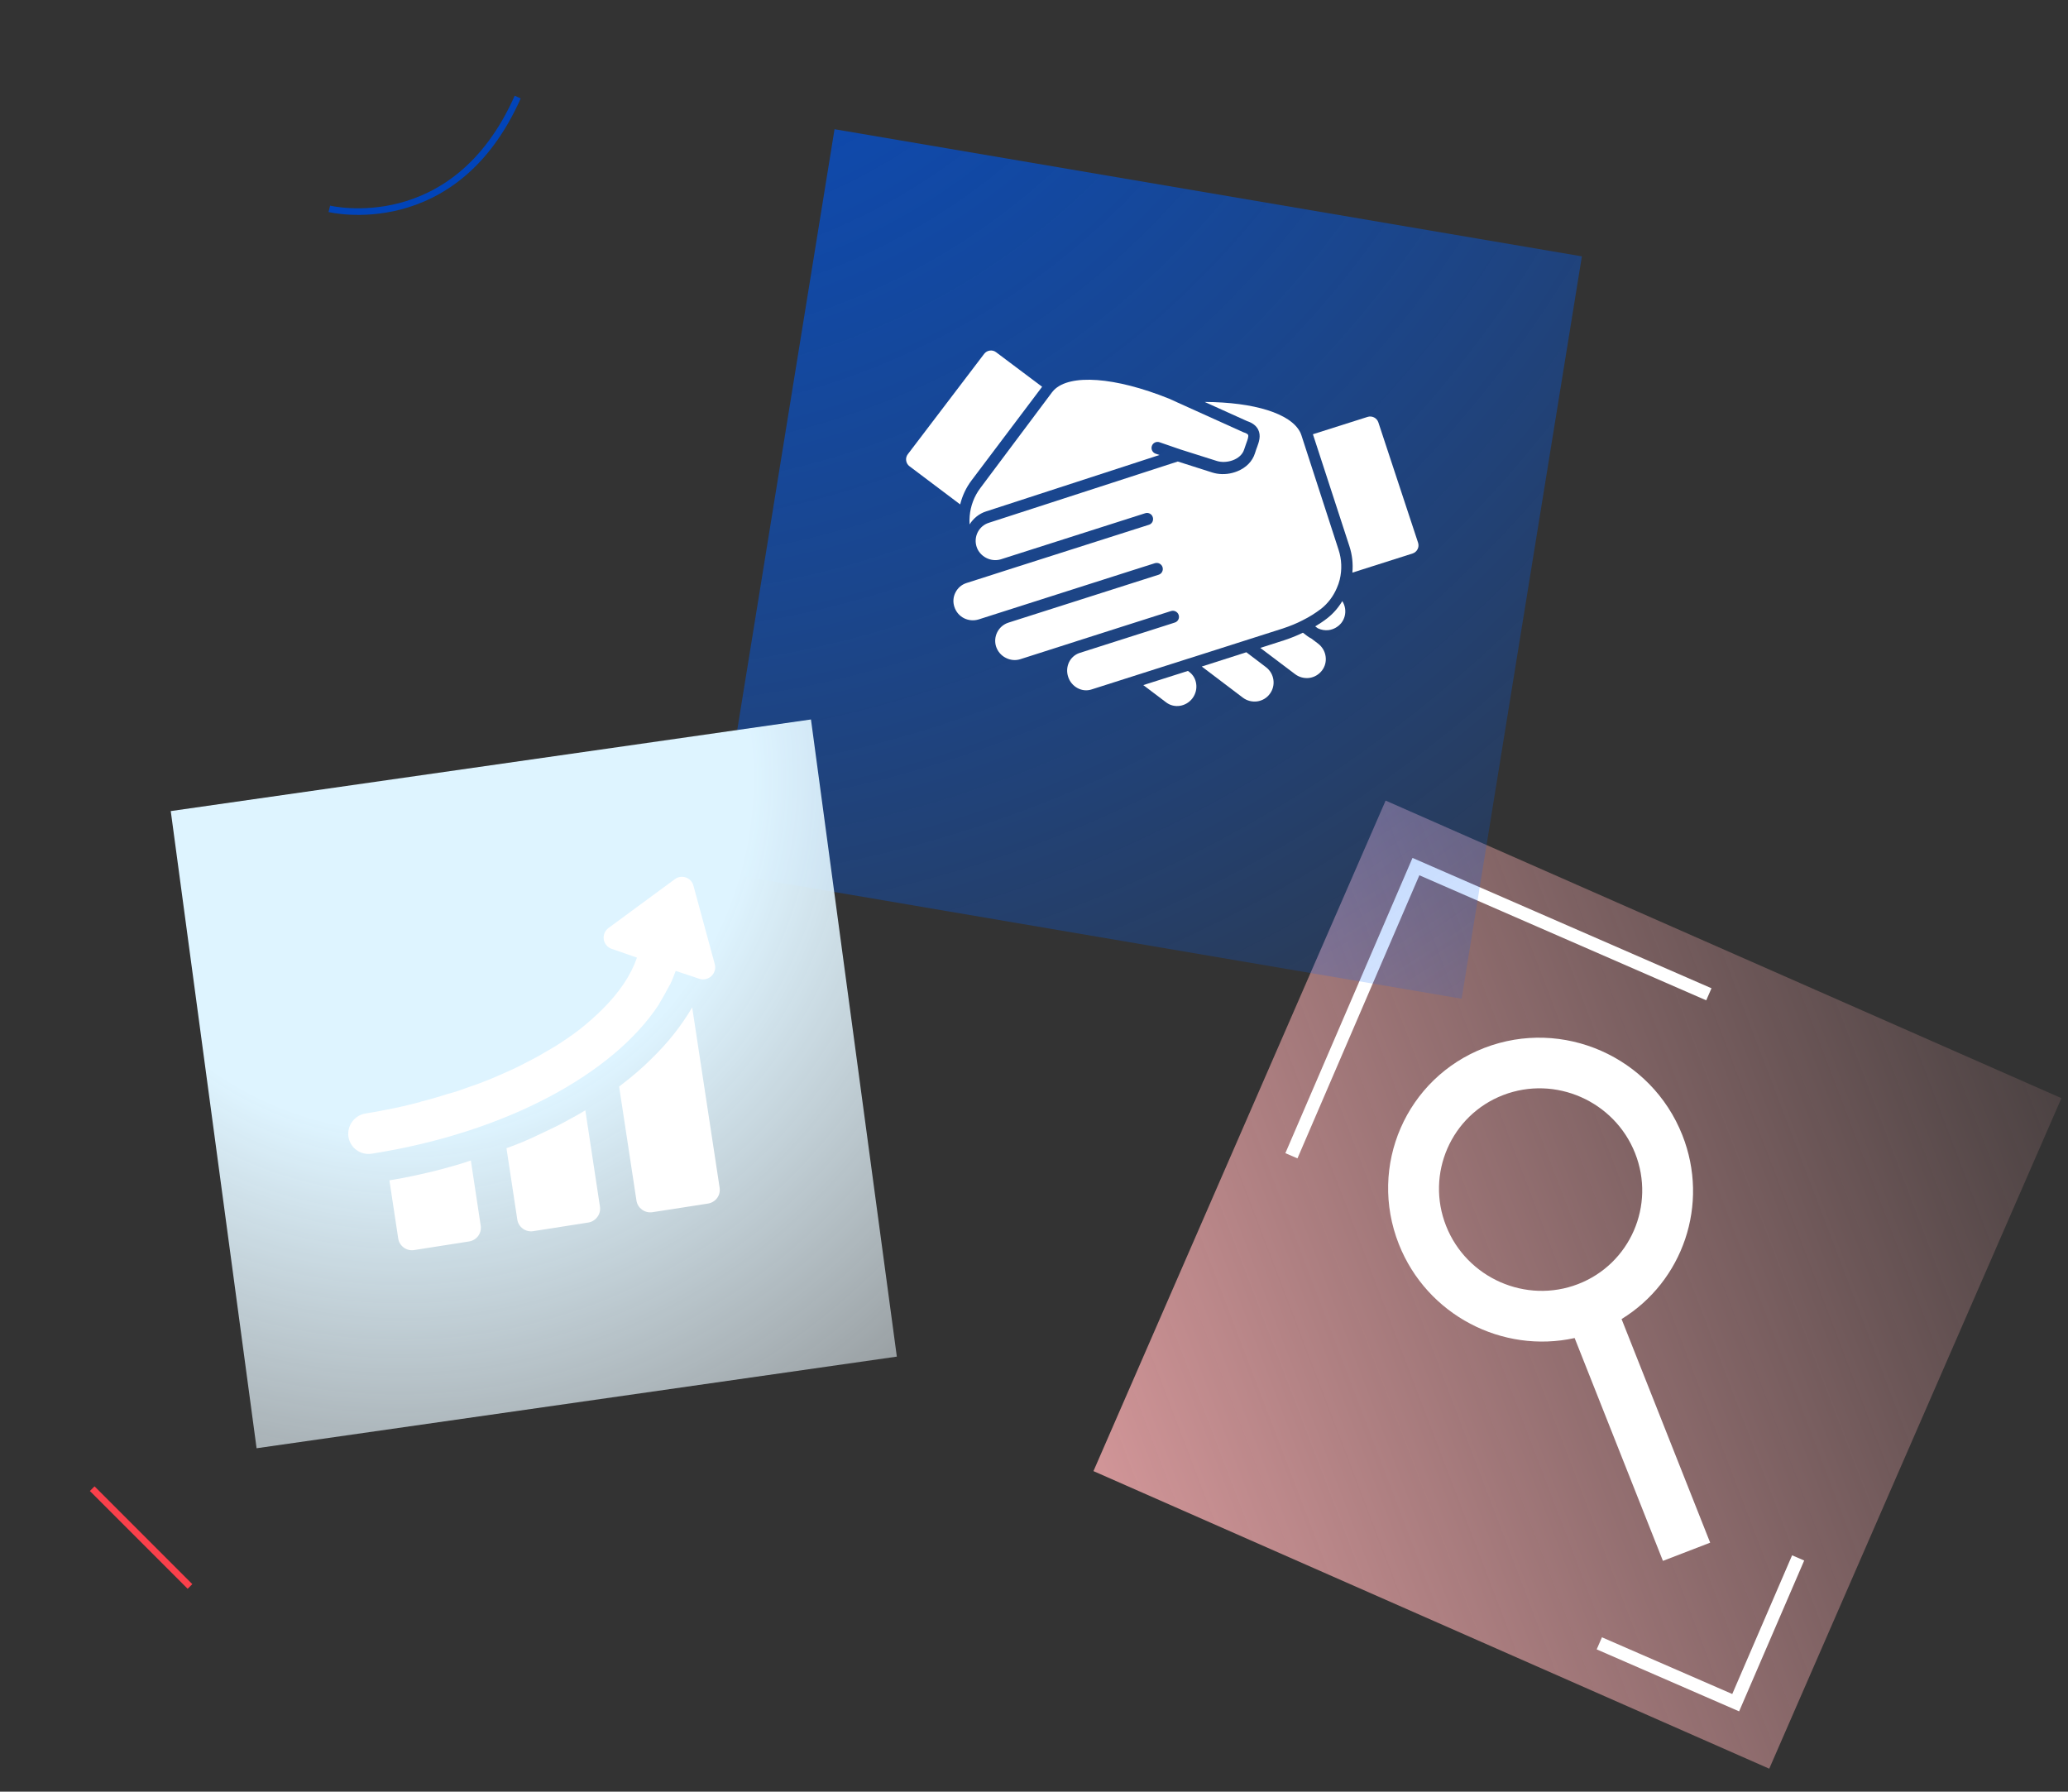
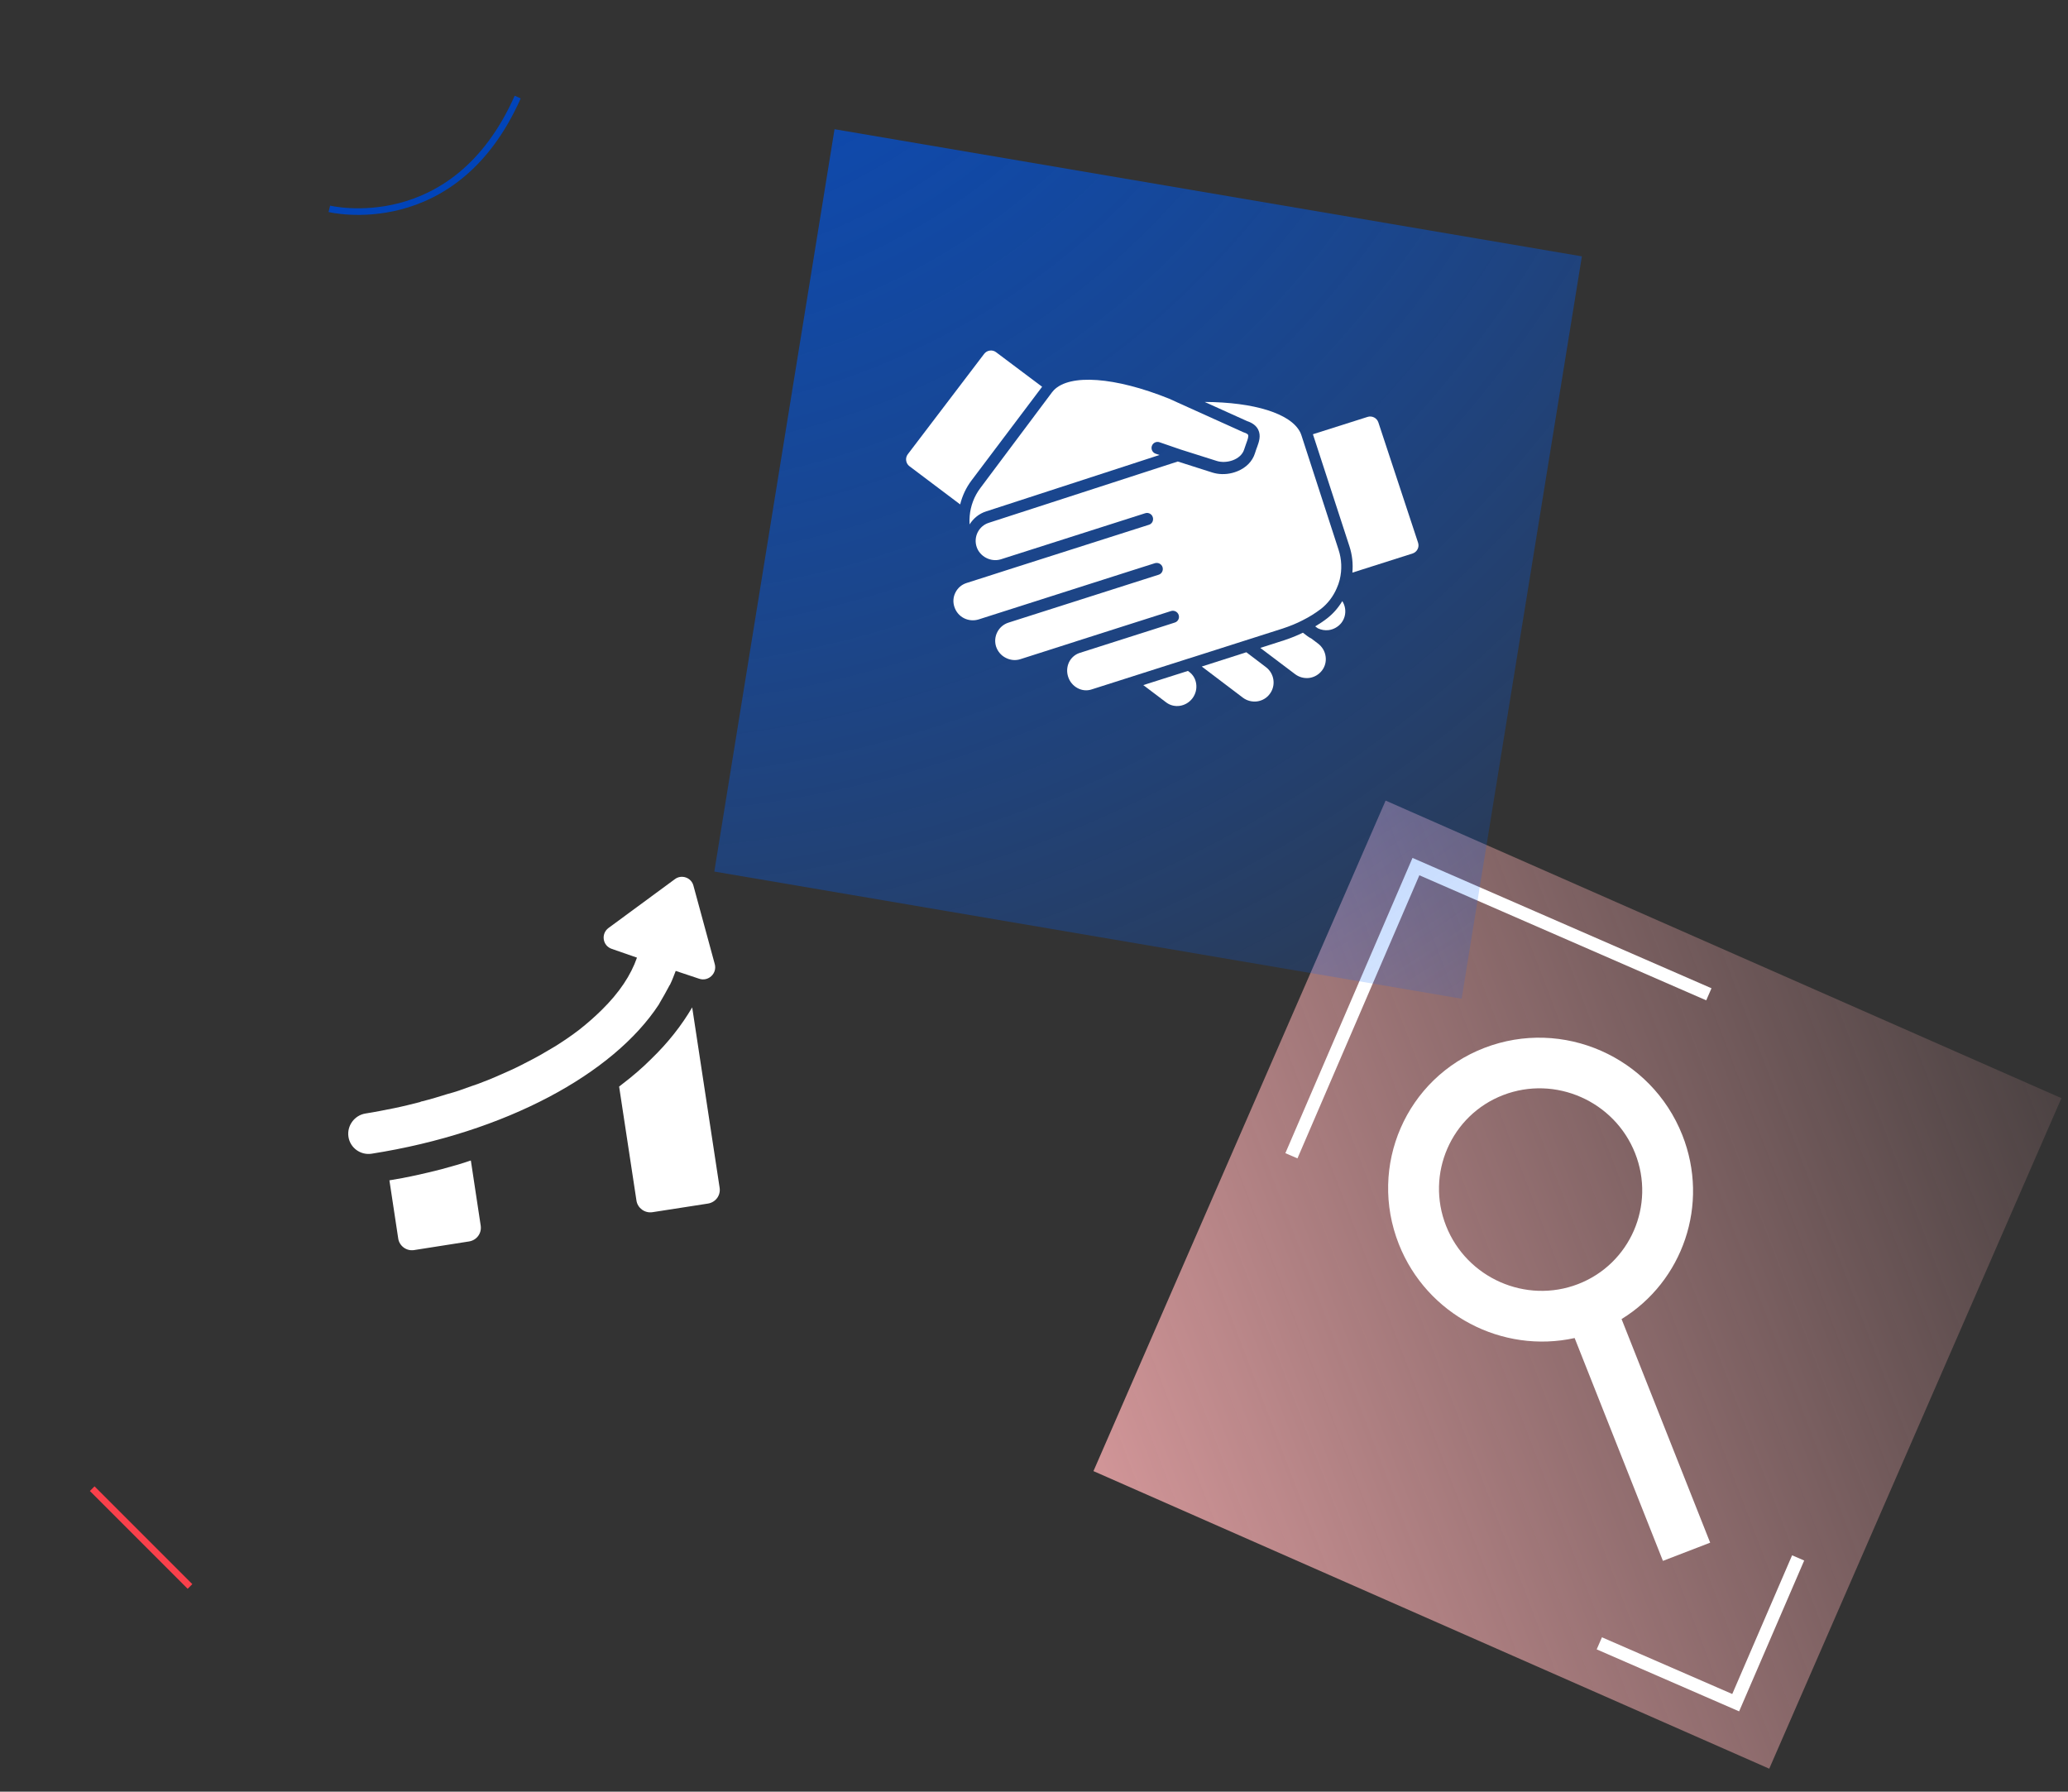
<svg xmlns="http://www.w3.org/2000/svg" width="314" height="272" viewBox="0 0 314 272" fill="none">
  <rect x="0" y="0" width="314" height="272" fill="#333333" stroke="none" />
  <path d="M312.999 166.715L210.39 121.539L166.028 223.334L268.638 268.51L312.999 166.715Z" fill="url(#paint0_linear_900_735)" />
  <path d="M273.026 236.512L263.543 258.49L242.837 249.481" stroke="white" stroke-width="2" stroke-miterlimit="10" />
  <path d="M196.085 175.461L214.991 131.561L259.469 150.948" stroke="white" stroke-width="2" stroke-miterlimit="10" />
  <path d="M255.437 172.311C250.728 160.427 237.279 154.505 225.391 159.081C213.509 163.659 207.695 177.003 212.401 188.892C216.67 199.665 228.129 205.545 239.089 203.132L252.495 236.962L259.667 234.199L246.215 200.252C255.501 194.551 259.616 182.858 255.437 172.311ZM239.607 194.943C231.7 197.989 222.71 194.031 219.577 186.123C216.443 178.214 220.329 169.295 228.236 166.248C236.144 163.202 245.133 167.16 248.267 175.068C251.401 182.977 247.514 191.896 239.607 194.943Z" fill="white" />
  <path d="M221.934 151.621L108.46 132.313L126.713 19.616L240.189 38.918L221.934 151.621Z" fill="url(#paint1_radial_900_735)" />
  <path d="M180.596 102.022L180.372 101.854L173.594 104.007L177.079 106.641C178.308 107.567 180.089 107.287 181.056 106.014C181.536 105.372 181.74 104.589 181.626 103.808C181.524 103.074 181.167 102.464 180.596 102.022L180.596 102.022Z" fill="white" />
  <path d="M190.884 106.48C191.658 106.372 192.351 105.96 192.796 105.35C193.763 104.075 193.503 102.255 192.218 101.281L189.557 99.262L189.241 99.022L182.474 101.188L188.71 105.912C189.333 106.382 190.103 106.579 190.884 106.48L190.884 106.48Z" fill="white" />
  <path d="M203.687 94.542C204.153 93.935 204.346 93.169 204.238 92.407C204.177 91.989 204.035 91.601 203.811 91.257C203.203 92.268 202.416 93.172 201.492 93.887C200.901 94.342 200.303 94.733 199.7 95.093L200.092 95.383C200.613 95.631 201.178 95.728 201.741 95.658C202.508 95.556 203.213 95.148 203.687 94.542L203.687 94.542Z" fill="white" />
  <path d="M198.795 102.92C199.57 102.812 200.251 102.408 200.727 101.793C201.191 101.185 201.392 100.421 201.277 99.647C201.17 98.876 200.761 98.193 200.14 97.714L199.12 96.943C198.871 96.817 198.642 96.675 198.46 96.532L197.83 96.052C196.987 96.465 196.077 96.838 195.08 97.169L191.365 98.362L196.642 102.345C197.264 102.815 198.034 103.012 198.795 102.92L198.795 102.92Z" fill="white" />
  <path d="M150.289 53.223C149.945 53.266 149.643 53.447 149.428 53.726L137.834 68.964C137.628 69.244 137.535 69.581 137.59 69.925C137.636 70.267 137.819 70.577 138.094 70.782L145.79 76.577C146.111 75.267 146.692 74.029 147.509 72.943L158.232 58.716L151.259 53.482C150.985 53.267 150.644 53.172 150.29 53.222L150.289 53.223Z" fill="white" />
  <path d="M176.05 67.135L179.219 68.228L184.751 69.978C186.24 70.448 188.429 69.792 188.911 68.23L189.127 67.597C189.168 67.465 189.218 67.334 189.269 67.194C189.419 66.793 189.613 66.24 189.509 66.018C189.446 65.895 189.208 65.753 188.871 65.648C188.834 65.642 188.809 65.629 188.774 65.613L178.737 61.081C178.73 61.071 178.72 61.07 178.712 61.068L177.497 60.516L177.488 60.514C169.316 57.232 162.46 56.723 160.013 59.231C159.912 59.334 159.819 59.449 159.736 59.556L148.859 74.084C147.928 75.318 147.368 76.792 147.235 78.332C147.191 78.761 147.196 79.189 147.22 79.612C147.787 78.714 148.646 77.979 149.737 77.636L176.059 69.072L175.467 68.876C174.99 68.711 174.732 68.183 174.894 67.709C175.056 67.225 175.573 66.979 176.051 67.135L176.05 67.135Z" fill="white" />
  <path d="M215.238 83.382C215.402 83.076 215.422 82.726 215.318 82.393L209.291 64.135C209.178 63.8 208.951 63.529 208.639 63.373C208.328 63.217 207.968 63.184 207.64 63.295L199.35 65.924L204.893 82.929C205.316 84.218 205.464 85.581 205.342 86.934L214.484 84.026C214.811 83.922 215.084 83.69 215.238 83.382L215.238 83.382Z" fill="white" />
  <path d="M197.765 94.181C197.775 94.174 197.805 94.161 197.827 94.145C197.837 94.138 197.846 94.14 197.856 94.132C198.803 93.662 199.699 93.102 200.596 92.42C201.616 91.619 202.44 90.535 202.973 89.289C203.165 88.867 203.309 88.446 203.421 88.001C203.785 86.484 203.726 84.913 203.24 83.445L197.604 66.081C197.567 65.962 197.522 65.844 197.467 65.723C197.445 65.692 197.432 65.652 197.411 65.611C195.984 62.774 190.42 61.056 182.915 61.021L189.357 63.93C190.18 64.201 190.745 64.632 191.039 65.222C191.501 66.156 191.144 67.125 190.887 67.834C190.839 67.955 190.801 68.071 190.753 68.192L190.547 68.816C190.169 70.024 189.224 70.995 187.891 71.537C186.889 71.949 185.785 72.075 184.758 71.899C184.522 71.858 184.297 71.801 184.084 71.737L178.832 70.063L150.146 79.366C148.618 79.846 147.784 81.496 148.289 83.022C148.759 84.469 150.412 85.376 151.955 84.915L173.88 77.917C174.364 77.758 174.881 78.024 175.034 78.506C175.079 78.634 175.087 78.756 175.076 78.875C175.054 79.234 174.815 79.555 174.449 79.668L153.097 86.478L149.95 87.489L146.774 88.503C146.026 88.737 145.428 89.247 145.079 89.94C144.722 90.631 144.667 91.411 144.918 92.151C145.16 92.889 145.677 93.498 146.365 93.849C147.064 94.202 147.857 94.263 148.595 94.037L171.655 86.676L173.834 85.983L175.353 85.501C175.835 85.351 176.361 85.618 176.515 86.1C176.668 86.591 176.405 87.103 175.923 87.252L153.12 94.525C151.591 95.015 150.759 96.656 151.247 98.17C151.498 98.91 152.013 99.519 152.721 99.873C153.427 100.236 154.21 100.306 154.94 100.069L163.295 97.398C163.303 97.4 163.314 97.393 163.324 97.385L172.881 94.335C172.909 94.331 172.931 94.317 172.96 94.312L177.802 92.766C178.285 92.616 178.803 92.873 178.966 93.356C179.129 93.839 178.865 94.361 178.382 94.51L176.784 95.026C176.775 95.024 176.774 95.033 176.764 95.031L173.529 96.064C173.507 96.079 173.479 96.082 173.45 96.087L163.873 99.142C163.218 99.373 162.673 99.846 162.345 100.477C161.995 101.178 161.936 101.985 162.184 102.744C162.425 103.491 162.932 104.098 163.618 104.468C164.279 104.823 165.033 104.896 165.724 104.672L180.458 99.976C180.486 99.972 180.517 99.959 180.545 99.954L194.758 95.42C195.866 95.053 196.877 94.641 197.766 94.18L197.765 94.181Z" fill="white" />
-   <path d="M136.173 205.953L38.96 219.863L25.927 123.133L123.135 109.225L136.173 205.953Z" fill="url(#paint2_radial_900_735)" />
  <path d="M66.982 177.518C64.441 178.167 61.828 178.765 59.128 179.19L60.467 188.035C60.633 189.132 61.701 189.964 62.867 189.78L71.216 188.469C72.383 188.285 73.165 187.226 72.989 186.067L71.494 176.185L71.432 176.194C70.119 176.651 68.673 177.065 66.982 177.518L66.982 177.518Z" fill="white" />
-   <path d="M80.699 172.775C79.462 173.343 78.155 173.861 76.9 174.307L78.547 185.164C78.714 186.261 79.784 187.093 80.954 186.909L89.321 185.598C90.428 185.424 91.274 184.355 91.098 183.196L88.877 168.558C87.668 169.309 86.441 169.939 85.162 170.639C83.759 171.359 82.286 172.026 80.699 172.775L80.699 172.775Z" fill="white" />
  <path d="M98.88 160.766C97.562 162.094 96.049 163.391 94.402 164.645C94.287 164.725 94.12 164.876 94.006 164.956L96.641 182.28C96.808 183.378 97.885 184.21 99.061 184.028L107.478 182.722C108.654 182.539 109.443 181.48 109.267 180.321L105.1 152.933C103.491 155.68 101.421 158.312 98.88 160.767L98.88 160.766Z" fill="white" />
  <path d="M105.295 134.474C104.98 133.211 103.461 132.7 102.45 133.484L92.402 140.874C91.216 141.747 91.492 143.579 92.88 144.049L96.717 145.383C95.798 148.027 94.065 150.675 91.333 153.354C90.35 154.321 89.244 155.307 87.955 156.322C86.831 157.186 85.637 157.998 84.32 158.83C84.206 158.91 84.145 158.92 84.032 159C82.767 159.761 81.441 160.532 79.983 161.261C79.695 161.431 79.398 161.54 79.111 161.711C78.064 162.25 76.945 162.738 75.828 163.226C74.771 163.705 73.705 164.122 72.578 164.549C72.22 164.668 71.862 164.787 71.564 164.896C70.376 165.332 69.188 165.769 67.92 166.093C66.723 166.469 65.464 166.854 64.135 167.188C64.012 167.207 63.89 167.227 63.776 167.307C62.508 167.631 61.179 167.964 59.841 168.237C58.442 168.52 56.981 168.812 55.51 169.043C53.795 169.312 52.659 170.928 52.907 172.576C53.164 174.286 54.775 175.408 56.429 175.148C76.826 171.944 93.162 163.004 100.044 152.486C100.095 152.415 100.139 152.284 100.191 152.213C100.693 151.384 101.134 150.565 101.575 149.746C101.617 149.614 101.731 149.534 101.774 149.402C102.111 148.724 102.325 148.066 102.6 147.397L106.165 148.587C107.553 149.057 108.928 147.778 108.523 146.342L105.295 134.474Z" fill="white" />
  <path d="M50.005 31.702C50.005 31.702 69.005 36.353 78.606 14.738" stroke="#0144B9" stroke-miterlimit="10" />
  <path d="M14 226L28.848 240.848" stroke="#FA404B" stroke-miterlimit="10" />
  <defs>
    <linearGradient id="paint0_linear_900_735" x1="128.692" y1="241.618" x2="320.39" y2="168.421" gradientUnits="userSpaceOnUse">
      <stop stop-color="#F4ABAE" />
      <stop offset="1" stop-color="#F4ABAE" stop-opacity="0.1" />
    </linearGradient>
    <radialGradient id="paint1_radial_900_735" cx="0" cy="0" r="1" gradientUnits="userSpaceOnUse" gradientTransform="translate(91.448 -49.669) rotate(18.388) scale(283.222 280.355)">
      <stop stop-color="#0144B9" />
      <stop offset="0.017" stop-color="#0145BB" stop-opacity="0.983" />
      <stop offset="0.268" stop-color="#0151D8" stop-opacity="0.731" />
      <stop offset="0.517" stop-color="#005AED" stop-opacity="0.48" />
      <stop offset="0.761" stop-color="#005FFA" stop-opacity="0.235" />
      <stop offset="0.995" stop-color="#0061FE" stop-opacity="0" />
    </radialGradient>
    <radialGradient id="paint2_radial_900_735" cx="0" cy="0" r="1" gradientUnits="userSpaceOnUse" gradientTransform="translate(61.827 119.545) rotate(59.579) scale(191.92 193.87)">
      <stop offset="0.27" stop-color="#DEF4FF" />
      <stop offset="1" stop-color="white" stop-opacity="0" />
    </radialGradient>
  </defs>
</svg>